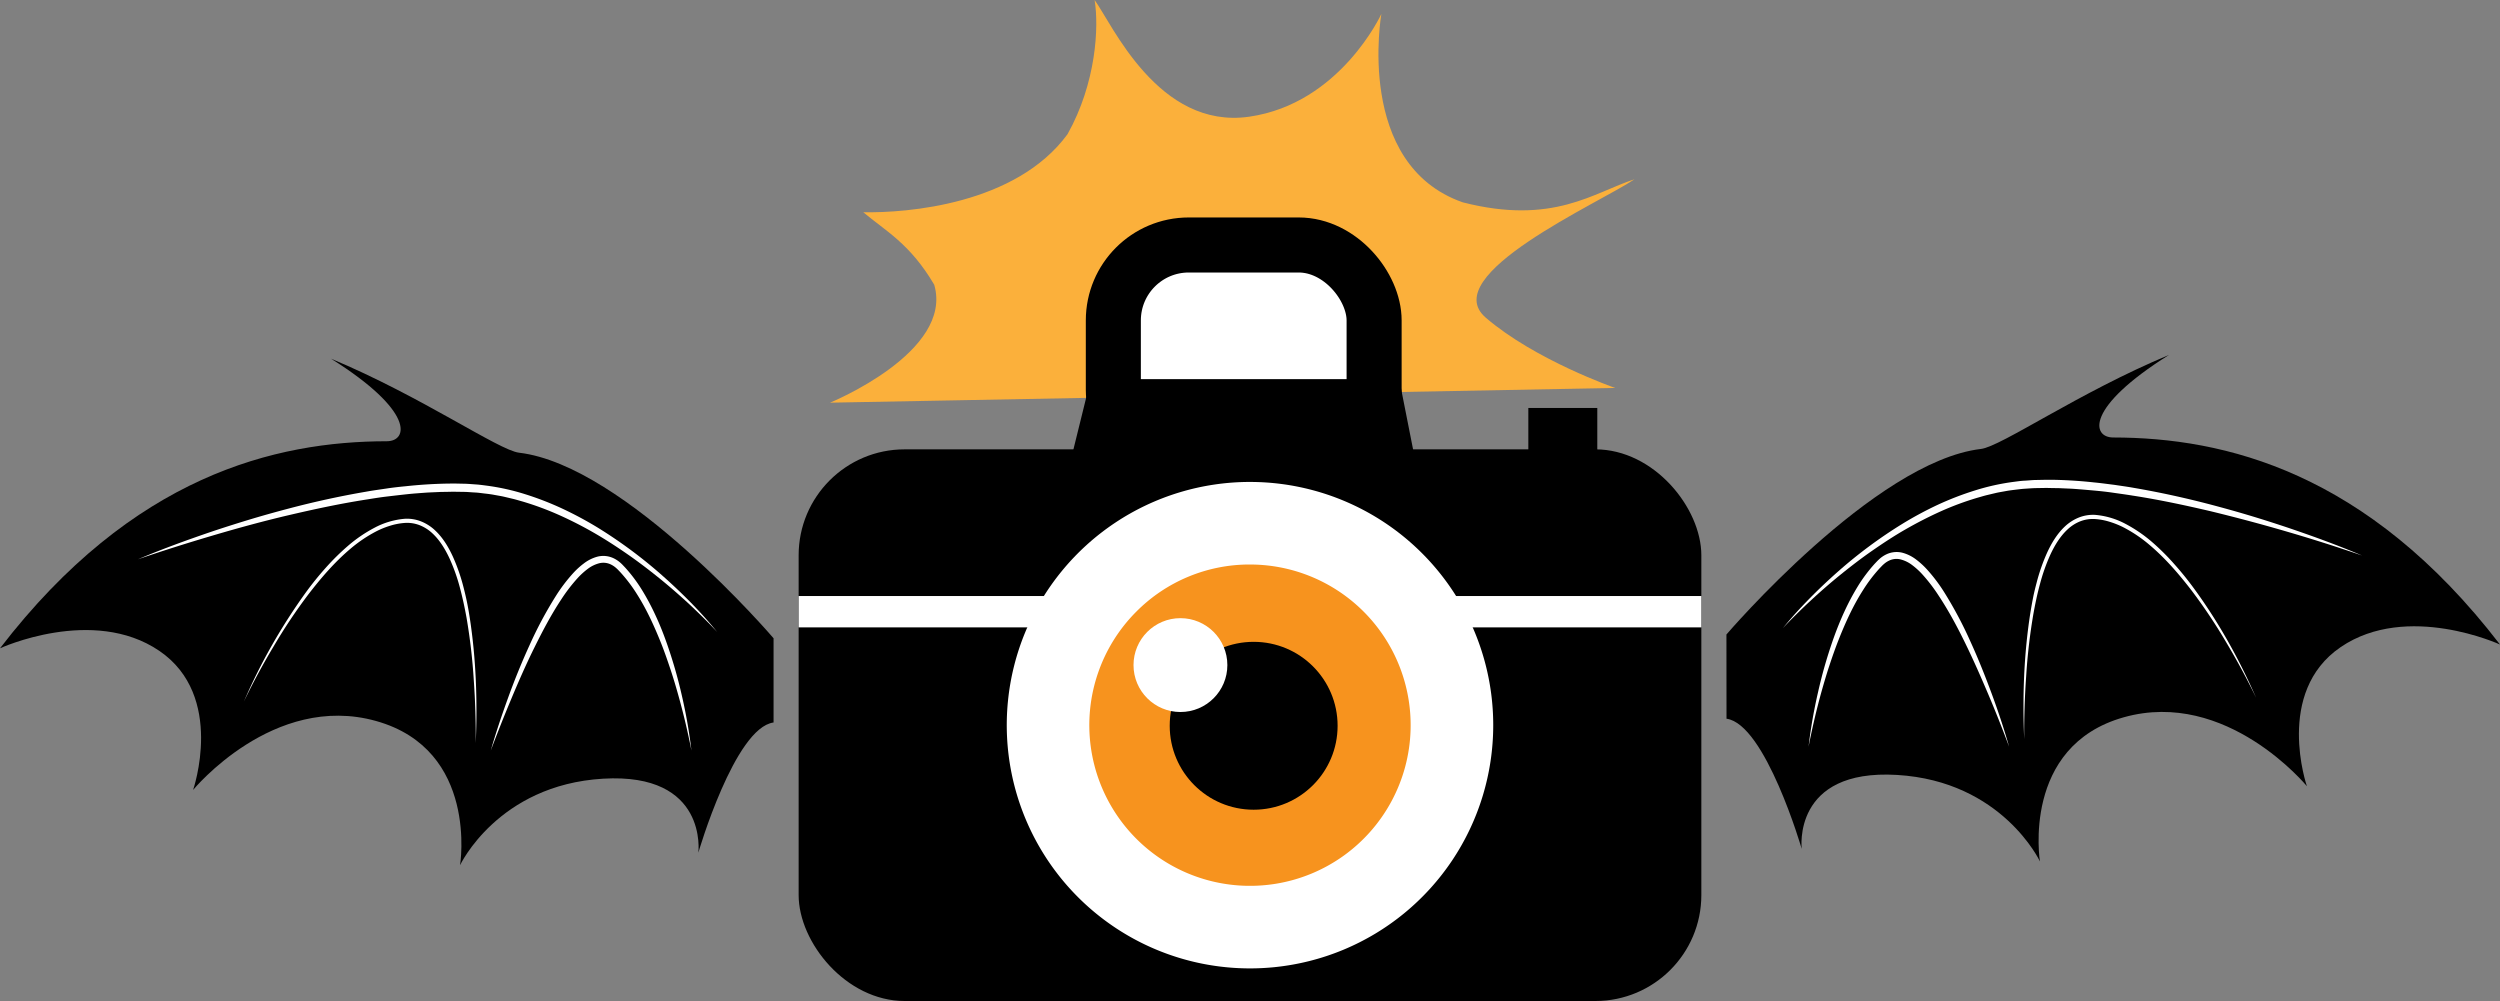
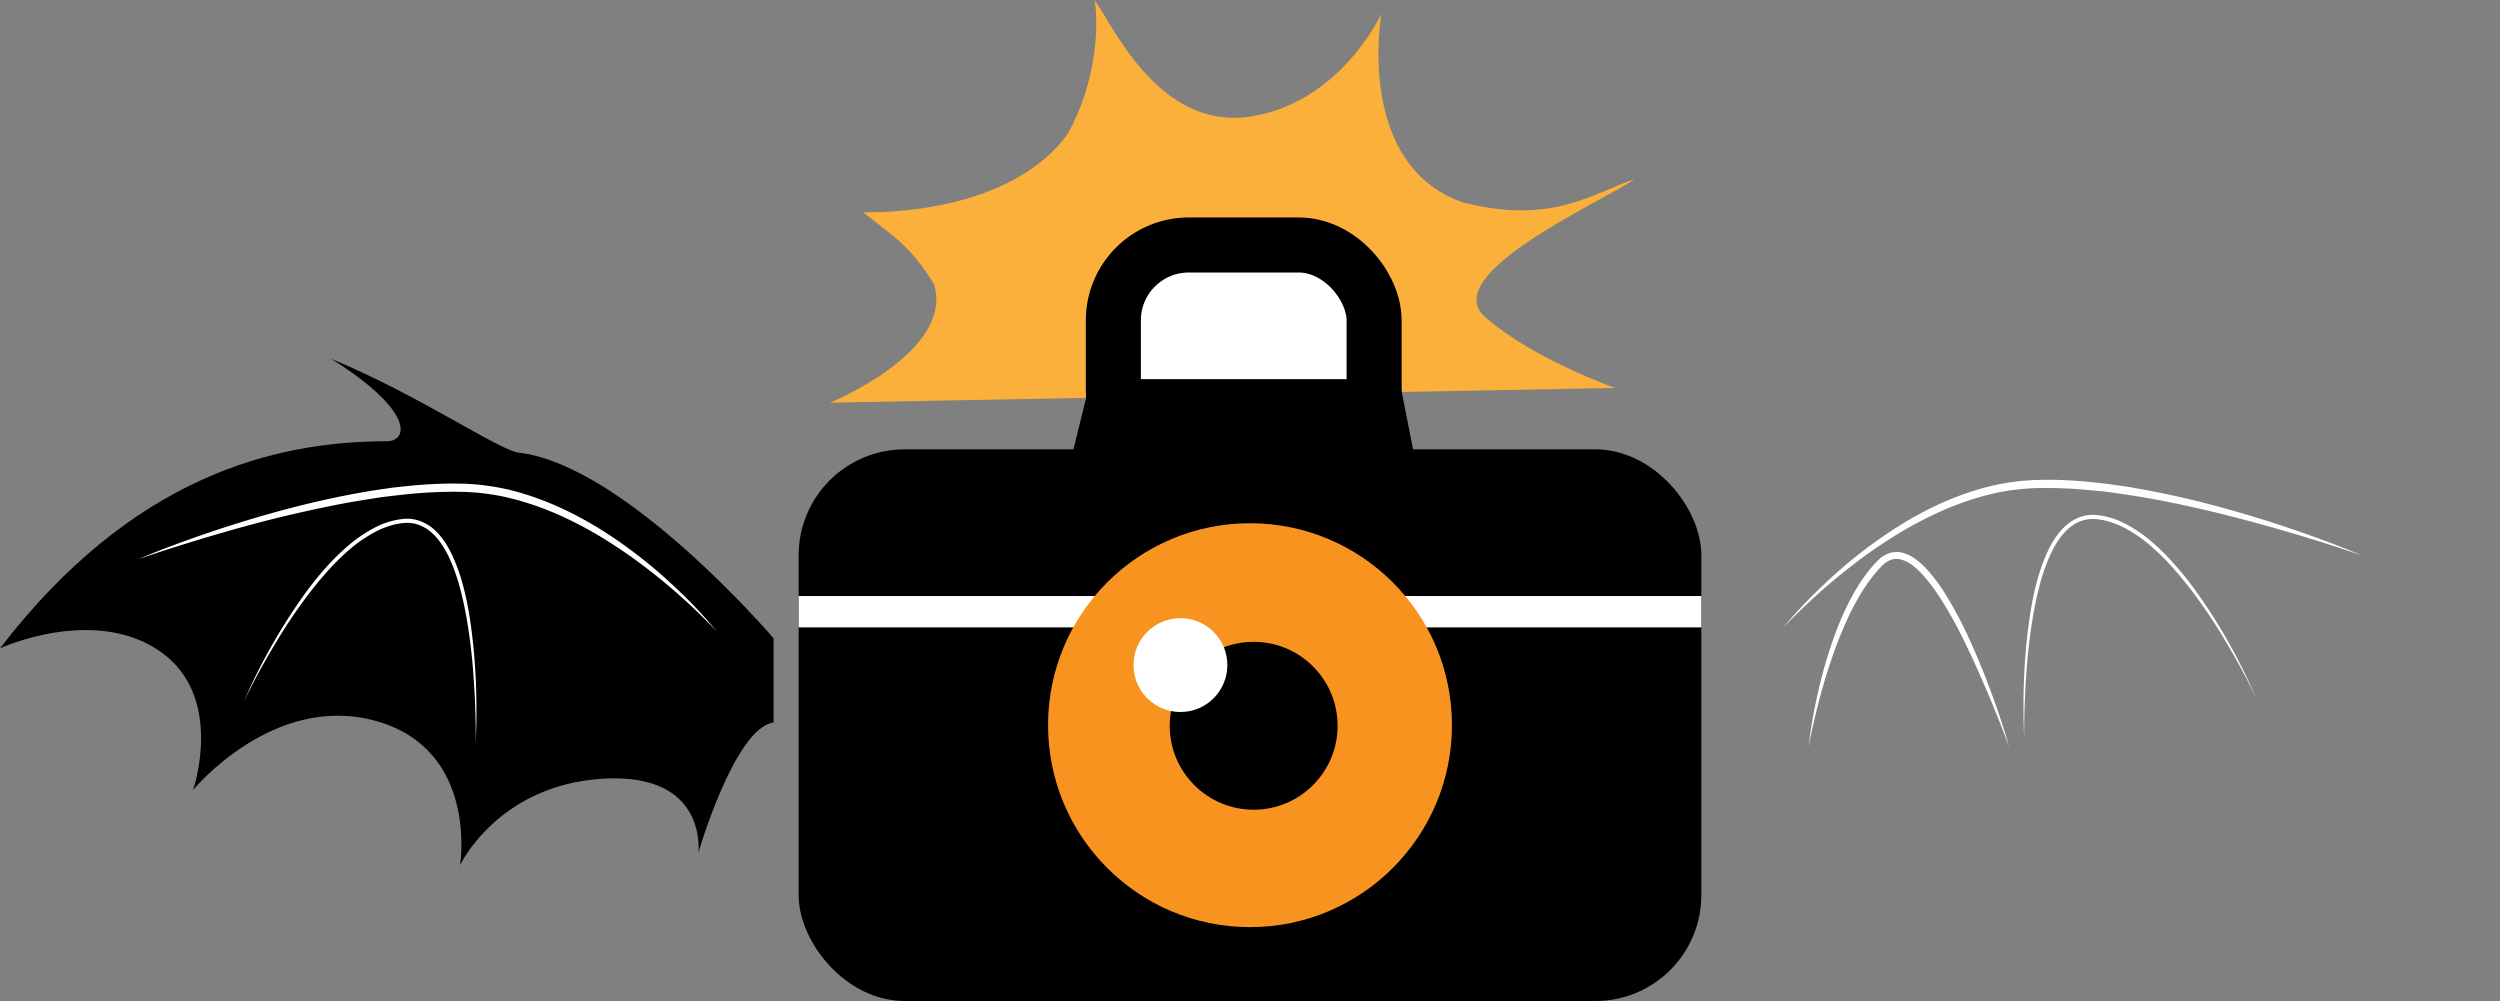
<svg xmlns="http://www.w3.org/2000/svg" id="Слой_1" data-name="Слой 1" viewBox="0 0 1816.68 727.4">
  <rect x="0" y="0" width="1816.68" height="727.4" fill="#808080" stroke="none" />
  <defs>
    <style>.cls-1{fill:#fbb03b;}.cls-2,.cls-3{fill:#fff;}.cls-2{stroke:#000;stroke-miterlimit:10;stroke-width:40px;}.cls-4{fill:#f7931e;}</style>
  </defs>
  <path class="cls-1" d="M1225.74,413.52s-58.12-20.14-94.07-51.07,83.1-83.55,108.06-100.58c-29.58,9.51-59,33.63-124.81,16.76-78.56-27.52-59.11-136.94-59.11-136.94s-29.79,65.14-96,74.71-99.91-67.78-112.4-84.8c3.23,19.31,1.24,60.26-19.7,97.56-37.43,51.09-116.79,57.28-148.38,56.66,16,13.55,33.86,22.62,51.54,52.67,14.27,49-75.72,85.72-75.72,85.72Z" transform="translate(-52 -131.6)" />
  <rect x="580.35" y="326.53" width="655.97" height="400.87" rx="77" />
  <rect class="cls-2" x="809.03" y="178.02" width="189.5" height="160.35" rx="54.81" />
  <polygon points="1045.91 423.1 756.19 423.1 792.63 275.51 1016.76 275.51 1045.91 423.1" />
  <rect class="cls-3" x="580.35" y="433.12" width="655.97" height="22.78" />
  <circle class="cls-4" cx="908.34" cy="526.97" r="146.75" />
-   <path class="cls-3" d="M960.34,541.82A116.75,116.75,0,1,1,877.79,576a116,116,0,0,1,82.55-34.19m0-60a176.75,176.75,0,1,0,176.75,176.74A176.74,176.74,0,0,0,960.34,481.82Z" transform="translate(-52 -131.6)" />
-   <rect x="1110.6" y="296.46" width="50.11" height="60.13" />
  <circle cx="911" cy="527.4" r="61" />
  <circle class="cls-3" cx="857.79" cy="483.3" r="34.1" />
-   <path d="M1306.55,592.68S1414.05,467,1491.49,457.84c14.74-1.74,71.07-41,136.66-68.33-61,38.26-56.07,60-40.54,60,80.85.09,184.53,24.84,281.07,150.45,0,0-67.42-31-115.71,1.83s-24.6,101.13-24.6,101.13-58.31-71.07-133-50.11-61,104.77-61,104.77-27.33-58.31-103.86-62.86-69.24,53.75-69.24,53.75-26.42-90.8-54.66-94.6Z" transform="translate(-52 -131.6)" />
  <path class="cls-3" d="M1347.54,588.12c6-7.48,12.54-14.6,19.28-21.47s13.76-13.5,21-19.88a339.17,339.17,0,0,1,46.51-34.47,263.66,263.66,0,0,1,25.6-13.8A220,220,0,0,1,1487.11,488a164.33,164.33,0,0,1,28.58-6.3c2.42-.31,4.84-.68,7.29-.79s4.89-.38,7.33-.49l7.29-.15c2.43-.06,4.85,0,7.28,0q14.55.32,29,1.91c4.82.45,9.61,1.14,14.4,1.72,4.78.73,9.57,1.35,14.32,2.22,19,3.26,37.89,7.41,56.52,12.32,9.31,2.47,18.59,5.05,27.81,7.82s18.39,5.71,27.52,8.76c18.22,6.18,36.32,12.75,54,20.26q-27.26-9.39-54.9-17.45T1658,503c-18.66-4.35-37.4-8.36-56.3-11.26-4.72-.78-9.45-1.4-14.18-2.09s-9.47-1.21-14.22-1.63-9.5-.84-14.26-1.18c-2.37-.17-4.75-.23-7.13-.35l-3.56-.16-3.57-.05c-2.37,0-4.75-.14-7.13-.09l-7.12.12c-2.36.09-4.7.29-7,.43s-4.69.45-7,.73-4.68.56-7,1-4.66.8-7,1.32l-6.9,1.64c-2.29.57-4.55,1.28-6.83,1.91a214.34,214.34,0,0,0-26.65,9.9q-13,5.89-25.39,13c-8.28,4.73-16.26,10-24.11,15.43S1397.13,543,1389.7,549,1375,561.33,1368,567.83q-5.29,4.88-10.4,9.95C1354.16,581.15,1350.78,584.57,1347.54,588.12Z" transform="translate(-52 -131.6)" />
  <path class="cls-3" d="M1366.22,674.22a368.28,368.28,0,0,1,7-40.06A341.21,341.21,0,0,1,1384.54,595c2.3-6.42,4.84-12.76,7.73-19a175.21,175.21,0,0,1,9.64-18.15,110.65,110.65,0,0,1,12.4-16.6l1.8-1.9c.64-.64,1.32-1.29,2-1.89a21.35,21.35,0,0,1,4.8-3.1,17.38,17.38,0,0,1,11.53-1.1,28.57,28.57,0,0,1,9.91,4.9,57.43,57.43,0,0,1,7.84,7.13,118.5,118.5,0,0,1,12.51,16.49,291.52,291.52,0,0,1,19.19,36.08c5.65,12.37,10.68,25,15.37,37.7s9,25.58,12.7,38.61c-4.76-12.68-9.72-25.27-15-37.72s-10.71-24.81-16.61-36.93-12.24-24-19.64-35.16a121,121,0,0,0-12.11-15.73,52.7,52.7,0,0,0-7.19-6.48,23.61,23.61,0,0,0-8.17-4,12.31,12.31,0,0,0-8.29.74,16.18,16.18,0,0,0-3.71,2.37c-.58.49-1.14,1-1.69,1.56l-1.71,1.78a109.33,109.33,0,0,0-12,15.8c-7.18,11.22-12.77,23.48-17.73,36-2.47,6.25-4.68,12.61-6.8,19s-4,12.87-5.84,19.37Q1370.12,654.26,1366.22,674.22Z" transform="translate(-52 -131.6)" />
  <path class="cls-3" d="M1691.47,638.69q-9.92-20.55-21.62-40.13a392,392,0,0,0-25.26-37.83c-9.24-12-19.15-23.53-30.69-33.24a100.07,100.07,0,0,0-18.6-12.56,62.6,62.6,0,0,0-10.32-4.17,45.62,45.62,0,0,0-10.83-2,25.2,25.2,0,0,0-10.57,1.7,29.25,29.25,0,0,0-9.1,5.82c-5.39,5-9.32,11.49-12.49,18.26a134.4,134.4,0,0,0-7.54,21.25c-2,7.3-3.54,14.7-4.88,22.16a421.91,421.91,0,0,0-5.22,45.2c-1.07,15.15-1.51,30.35-1.42,45.56-1.3-30.38-.29-61,4.37-91.14.61-3.77,1.27-7.53,2-11.28s1.65-7.47,2.63-11.17a136.43,136.43,0,0,1,7.57-21.73c3.22-7,7.23-13.8,13-19.22a32.58,32.58,0,0,1,10-6.44,28.06,28.06,0,0,1,11.77-2,57,57,0,0,1,22.32,6.58,103.44,103.44,0,0,1,19.06,13A169.49,169.49,0,0,1,1632,541.53a227.57,227.57,0,0,1,14.4,17.83C1664.43,584,1679.25,610.84,1691.47,638.69Z" transform="translate(-52 -131.6)" />
-   <path d="M614.13,595.41S506.63,469.68,429.18,460.57c-14.73-1.73-71.06-41-136.66-68.33,61,38.27,56.08,60,40.55,60C252.22,452.33,148.54,477.08,52,602.7c0,0,67.42-31,115.71,1.82s24.6,101.13,24.6,101.13,58.3-71.06,133-50.11,61,104.77,61,104.77S413.7,702,490.23,697.45s69.24,53.75,69.24,53.75,26.42-90.8,54.66-94.59Z" transform="translate(-52 -131.6)" />
+   <path d="M614.13,595.41S506.63,469.68,429.18,460.57c-14.73-1.73-71.06-41-136.66-68.33,61,38.27,56.08,60,40.55,60C252.22,452.33,148.54,477.08,52,602.7c0,0,67.42-31,115.71,1.82s24.6,101.13,24.6,101.13,58.3-71.06,133-50.11,61,104.77,61,104.77S413.7,702,490.23,697.45s69.24,53.75,69.24,53.75,26.42-90.8,54.66-94.59" transform="translate(-52 -131.6)" />
  <path class="cls-3" d="M573.13,590.85c-3.23-3.55-6.61-7-10-10.34s-6.88-6.7-10.4-10c-7.06-6.49-14.27-12.81-21.73-18.82s-15.05-11.82-22.9-17.27S492.25,523.77,484,519s-16.74-9.11-25.39-13a215.53,215.53,0,0,0-26.65-9.9c-2.28-.63-4.54-1.33-6.84-1.91l-6.89-1.64c-2.31-.52-4.64-.87-7-1.32s-4.66-.74-7-1-4.68-.64-7-.74-4.69-.34-7.06-.43l-7.12-.11c-2.37-.06-4.75.06-7.12.08l-3.57.05-3.56.16c-2.38.12-4.76.19-7.14.35-4.75.35-9.5.67-14.25,1.19s-9.48,1.07-14.22,1.63-9.46,1.31-14.18,2.08c-18.9,2.9-37.64,6.91-56.3,11.26s-37.17,9.41-55.58,14.84-36.73,11.19-54.9,17.45c17.7-7.51,35.8-14.07,54-20.26q13.69-4.57,27.51-8.75c9.22-2.78,18.5-5.36,27.82-7.82,18.63-4.92,37.48-9.07,56.52-12.32,4.74-.88,9.54-1.49,14.31-2.22s9.59-1.28,14.41-1.73q14.42-1.57,29-1.9c2.43,0,4.85-.12,7.28-.06l7.29.16c2.44.1,4.88.32,7.33.48s4.87.49,7.29.8a163.6,163.6,0,0,1,28.58,6.29,220.6,220.6,0,0,1,27.19,10.55A265.68,265.68,0,0,1,486.35,515a340.31,340.31,0,0,1,46.52,34.47c7.23,6.39,14.25,13,21,19.88S567.09,583.38,573.13,590.85Z" transform="translate(-52 -131.6)" />
-   <path class="cls-3" d="M554.46,677q-3.9-19.94-9.34-39.46c-1.8-6.5-3.73-13-5.85-19.36s-4.32-12.76-6.79-19c-5-12.48-10.55-24.75-17.73-36a109.21,109.21,0,0,0-12-15.8l-1.7-1.78c-.55-.55-1.11-1.07-1.69-1.56a16.76,16.76,0,0,0-3.71-2.37,12.43,12.43,0,0,0-8.29-.74,23.61,23.61,0,0,0-8.17,4,52.76,52.76,0,0,0-7.19,6.48,121,121,0,0,0-12.12,15.73c-7.39,11.14-13.65,23.09-19.63,35.17s-11.4,24.45-16.62,36.92-10.2,25-15,37.72c3.73-13,8.08-25.87,12.7-38.61s9.73-25.33,15.38-37.69A290.93,290.93,0,0,1,456,564.56a119,119,0,0,1,12.51-16.48A56.16,56.16,0,0,1,476.3,541a28.42,28.42,0,0,1,9.91-4.91,17.39,17.39,0,0,1,11.53,1.11,21.66,21.66,0,0,1,4.8,3.09c.71.61,1.39,1.25,2,1.9l1.79,1.89a109.81,109.81,0,0,1,12.4,16.6,172.55,172.55,0,0,1,9.65,18.16c2.89,6.2,5.43,12.54,7.73,19a341.8,341.8,0,0,1,11.36,39.15A368.28,368.28,0,0,1,554.46,677Z" transform="translate(-52 -131.6)" />
  <path class="cls-3" d="M229.2,641.42a422.36,422.36,0,0,1,45.05-79.33,227.57,227.57,0,0,1,14.4-17.83A170.66,170.66,0,0,1,305,528.14a102.24,102.24,0,0,1,19.06-13,56.83,56.83,0,0,1,22.32-6.58,27.9,27.9,0,0,1,11.77,2,32.06,32.06,0,0,1,10,6.44c5.79,5.41,9.8,12.24,13,19.21a136.78,136.78,0,0,1,7.57,21.73q1.45,5.57,2.62,11.17c.76,3.75,1.42,7.51,2,11.28,4.65,30.18,5.66,60.76,4.37,91.14.09-15.2-.35-30.41-1.42-45.56a422.5,422.5,0,0,0-5.22-45.2c-1.35-7.45-2.93-14.86-4.88-22.15a133.21,133.21,0,0,0-7.55-21.26c-3.16-6.76-7.09-13.28-12.48-18.26a29.45,29.45,0,0,0-9.11-5.81,25.16,25.16,0,0,0-10.56-1.71,46.65,46.65,0,0,0-10.83,2,62.23,62.23,0,0,0-10.33,4.18,100.68,100.68,0,0,0-18.6,12.55c-11.53,9.71-21.44,21.26-30.68,33.25a389.5,389.5,0,0,0-25.26,37.83Q239.12,620.83,229.2,641.42Z" transform="translate(-52 -131.6)" />
</svg>